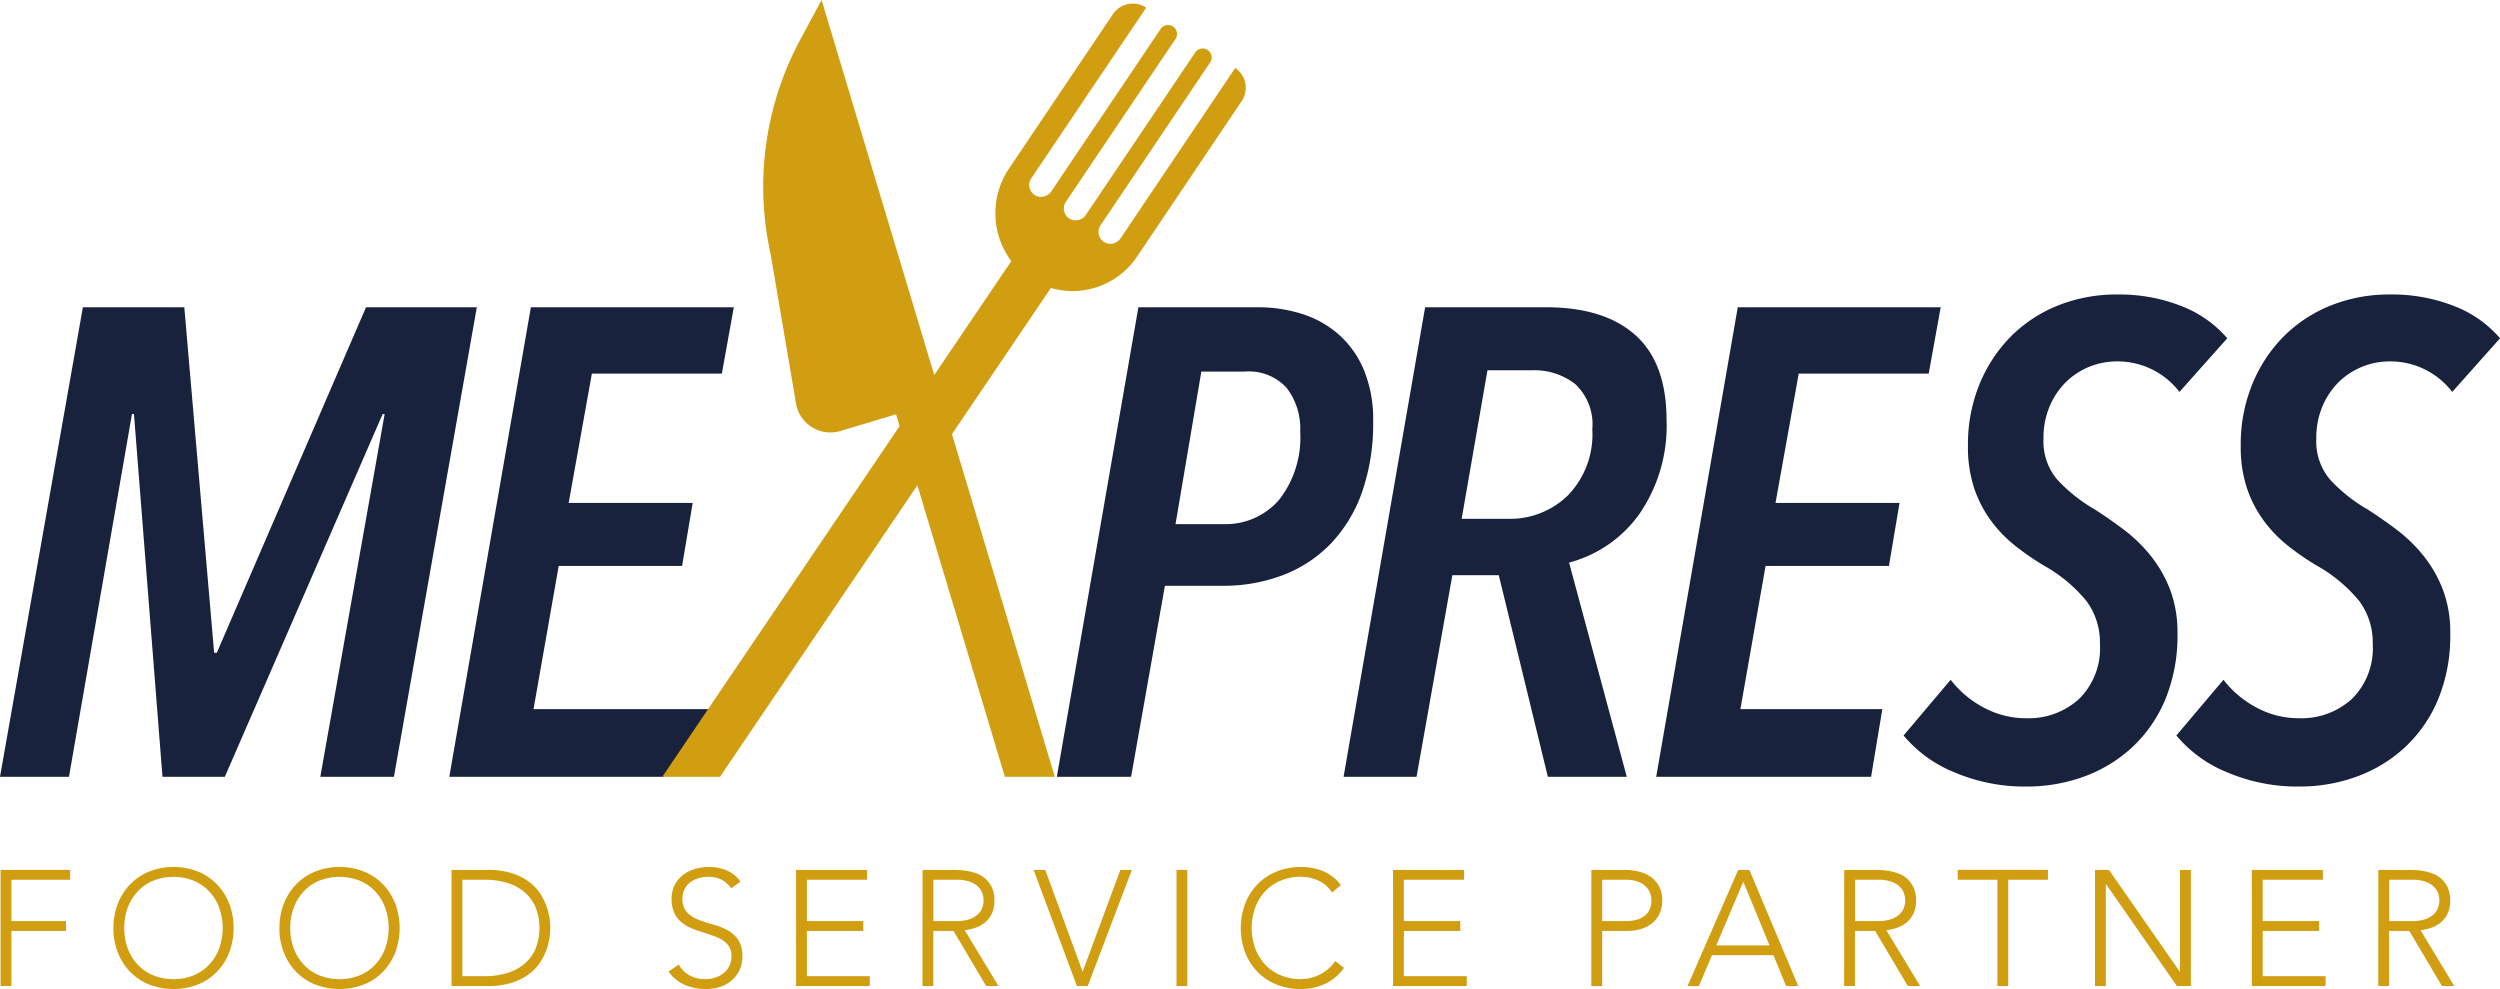
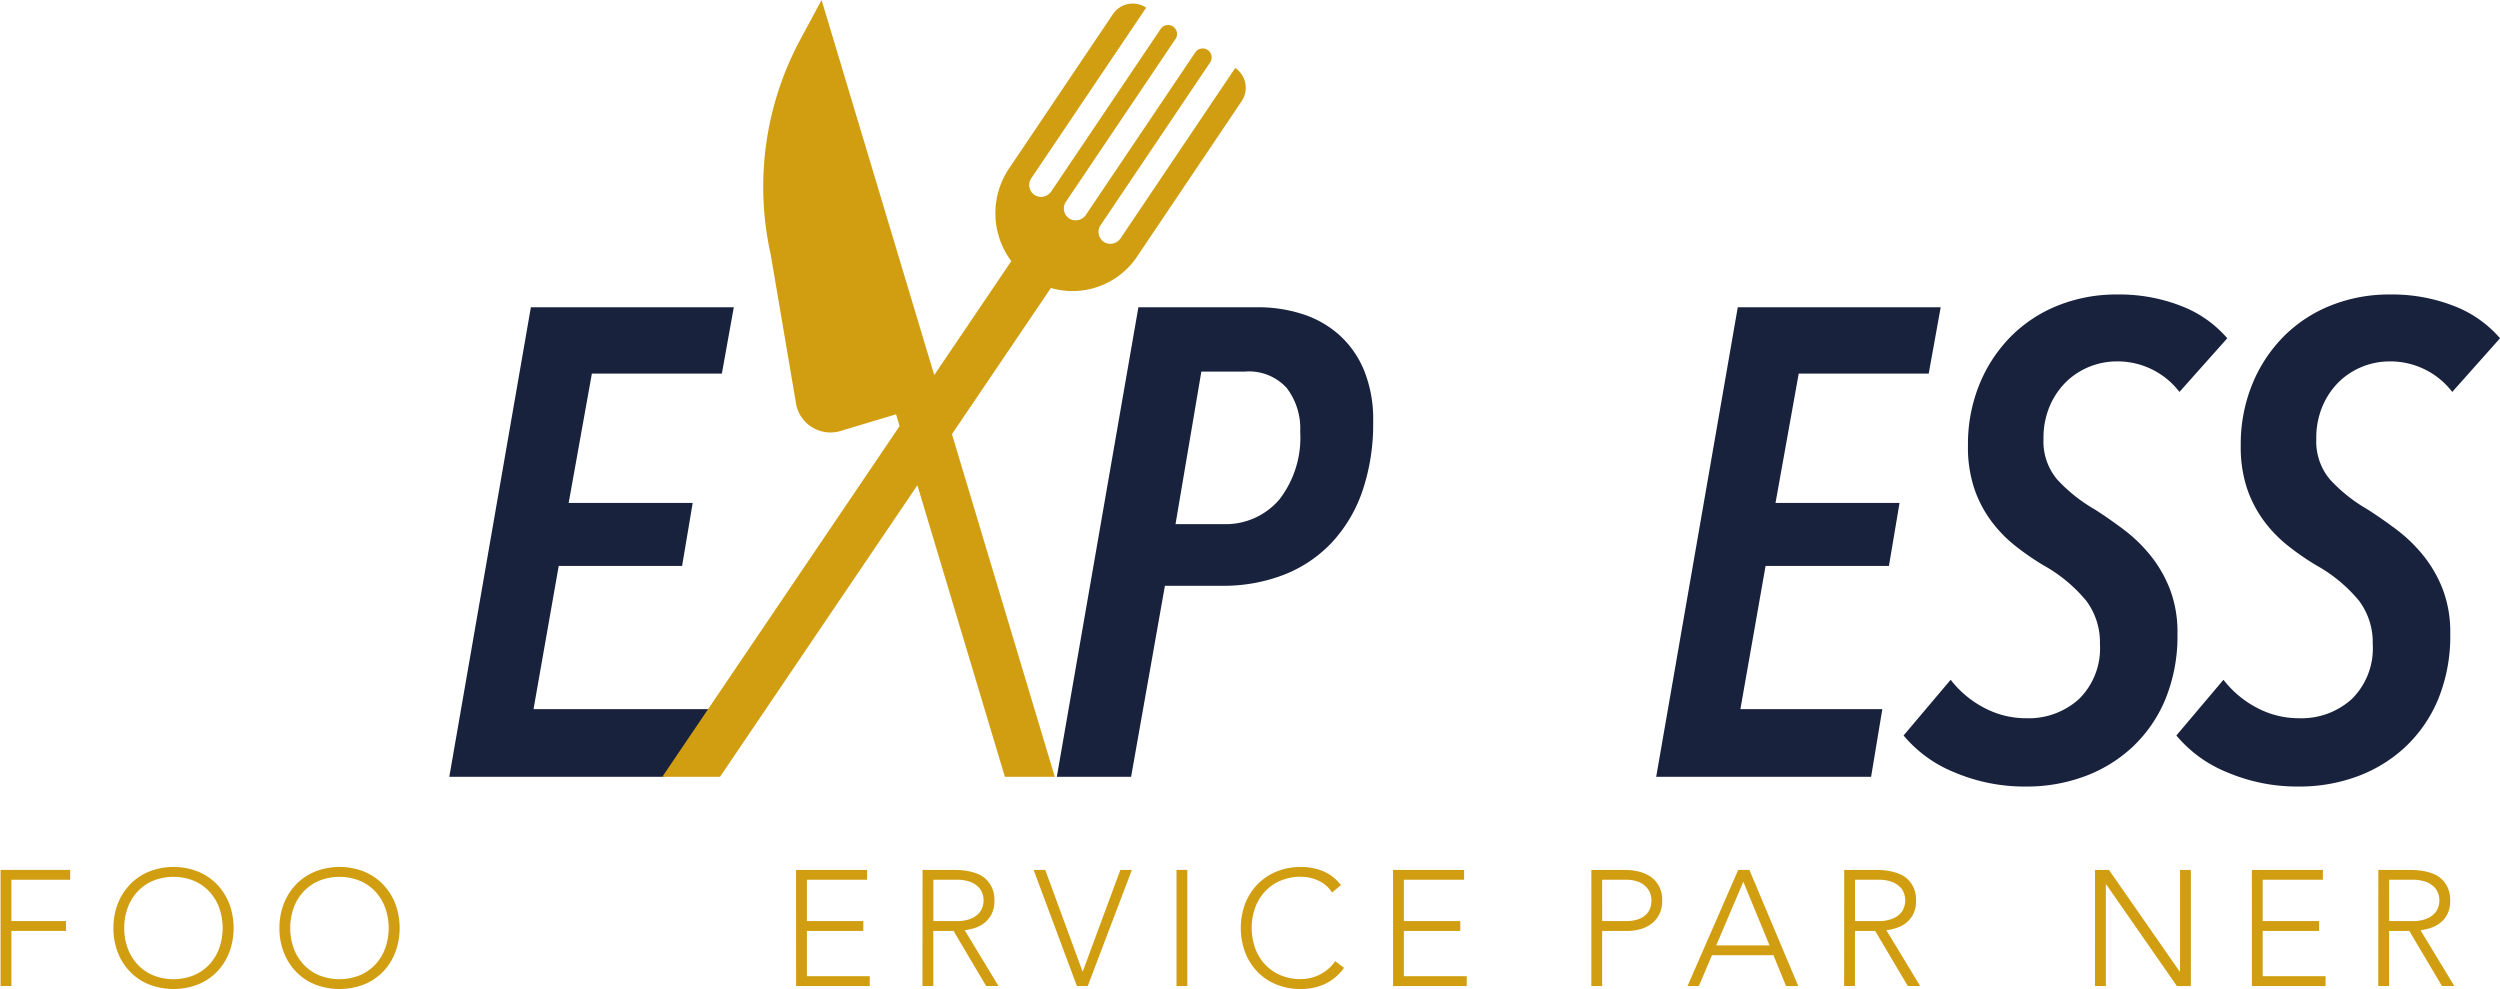
<svg xmlns="http://www.w3.org/2000/svg" id="Raggruppa_6" data-name="Raggruppa 6" width="222.662" height="88.086" viewBox="0 0 222.662 88.086">
  <defs>
    <clipPath id="clip-path">
      <rect id="Rettangolo_3" data-name="Rettangolo 3" width="222.662" height="88.086" fill="none" />
    </clipPath>
  </defs>
-   <path id="Tracciato_9" data-name="Tracciato 9" d="M32.6,199.015l-13.29,30.773h-.237l-2.658-30.773H7.383L0,240.835H6.143l5.611-32.309h.177l2.54,32.309h5.552l14.058-32.309h.177l-5.73,32.309h6.557l7.383-41.819Z" transform="translate(0 -171.649)" fill="#18223d" />
  <path id="Tracciato_10" data-name="Tracciato 10" d="M315.293,204.922H303.716l-2.067,11.518h11.046l-.945,5.611H300.763l-2.245,12.759h16.56l-4.923,6.025H291.017l7.265-41.819h18.074Z" transform="translate(-251 -171.649)" fill="#18223d" />
  <g id="Raggruppa_5" data-name="Raggruppa 5">
    <g id="Raggruppa_4" data-name="Raggruppa 4" clip-path="url(#clip-path)">
      <path id="Tracciato_11" data-name="Tracciato 11" d="M712.687,209.175a18.506,18.506,0,0,1-.974,6.261,12.8,12.8,0,0,1-2.747,4.577,11.7,11.7,0,0,1-4.253,2.836,14.907,14.907,0,0,1-5.493.974h-5.08l-3.012,17.011h-6.615l7.265-41.819h10.632a12.91,12.91,0,0,1,3.928.591,9.093,9.093,0,0,1,3.278,1.831,8.709,8.709,0,0,1,2.245,3.16,11.539,11.539,0,0,1,.827,4.577m-6.5.945a5.933,5.933,0,0,0-1.211-3.928,4.543,4.543,0,0,0-3.692-1.447h-3.9l-2.3,13.585h4.194a6.287,6.287,0,0,0,5.05-2.186,9,9,0,0,0,1.861-6.025" transform="translate(-590.387 -171.65)" fill="#18223d" />
-       <path id="Tracciato_12" data-name="Tracciato 12" d="M899.022,209.056a13.844,13.844,0,0,1-2.392,8.328,11.188,11.188,0,0,1-6.29,4.371l5.139,19.078h-7.029l-4.371-17.956h-4.135l-3.189,17.956h-6.5l7.265-41.819h10.75q5.2,0,7.974,2.481t2.776,7.561m-6.615.851a4.888,4.888,0,0,0-1.536-4.065,5.9,5.9,0,0,0-3.78-1.216h-4.017l-2.3,13.231h4.135a7.349,7.349,0,0,0,5.346-2.106,7.8,7.8,0,0,0,2.156-5.844" transform="translate(-750.59 -171.649)" fill="#18223d" />
      <path id="Tracciato_13" data-name="Tracciato 13" d="M1096.972,204.922h-11.577l-2.067,11.518h11.046l-.945,5.611h-10.986L1080.2,234.81h12.641l-1,6.025H1072.7l7.266-41.819h18.074Z" transform="translate(-925.192 -171.649)" fill="#18223d" />
      <path id="Tracciato_14" data-name="Tracciato 14" d="M1257.533,199.39a6.941,6.941,0,0,0-5.67-2.717,6.488,6.488,0,0,0-4.341,1.742,6.7,6.7,0,0,0-1.507,2.156,7.216,7.216,0,0,0-.591,3.012,5.243,5.243,0,0,0,1.241,3.632,14.15,14.15,0,0,0,3.308,2.629q1.3.828,2.629,1.831a13.415,13.415,0,0,1,2.392,2.334,11.306,11.306,0,0,1,1.713,3.012,10.708,10.708,0,0,1,.649,3.869,14.858,14.858,0,0,1-1.092,5.907,12.294,12.294,0,0,1-2.954,4.253,12.678,12.678,0,0,1-4.282,2.6,14.842,14.842,0,0,1-5.139.886,15.922,15.922,0,0,1-6.408-1.27,11.439,11.439,0,0,1-4.519-3.278l4.194-4.962a9.032,9.032,0,0,0,2.953,2.481,7.911,7.911,0,0,0,3.78.945,6.664,6.664,0,0,0,4.7-1.713,6.329,6.329,0,0,0,1.861-4.9,6.171,6.171,0,0,0-1.211-3.839,13.31,13.31,0,0,0-3.751-3.13,23.163,23.163,0,0,1-2.54-1.743,11.757,11.757,0,0,1-2.185-2.245,10.587,10.587,0,0,1-1.506-2.894,11.668,11.668,0,0,1-.561-3.809,14.138,14.138,0,0,1,1.034-5.493,13,13,0,0,1,2.806-4.252,12.392,12.392,0,0,1,4.193-2.747,13.95,13.95,0,0,1,5.257-.975,15.093,15.093,0,0,1,5.729,1.034,10.248,10.248,0,0,1,4.076,2.865Z" transform="translate(-1063.42 -164.483)" fill="#18223d" />
      <path id="Tracciato_15" data-name="Tracciato 15" d="M1434.218,199.39a6.941,6.941,0,0,0-5.67-2.717,6.488,6.488,0,0,0-4.341,1.742,6.693,6.693,0,0,0-1.506,2.156,7.214,7.214,0,0,0-.591,3.012,5.243,5.243,0,0,0,1.241,3.632,14.147,14.147,0,0,0,3.307,2.629q1.3.828,2.629,1.831a13.41,13.41,0,0,1,2.392,2.334,11.31,11.31,0,0,1,1.713,3.012,10.708,10.708,0,0,1,.649,3.869,14.858,14.858,0,0,1-1.092,5.907,12.3,12.3,0,0,1-2.954,4.253,12.681,12.681,0,0,1-4.282,2.6,14.843,14.843,0,0,1-5.139.886,15.922,15.922,0,0,1-6.408-1.27,11.442,11.442,0,0,1-4.519-3.278l4.194-4.962a9.028,9.028,0,0,0,2.953,2.481,7.911,7.911,0,0,0,3.78.945,6.664,6.664,0,0,0,4.7-1.713,6.33,6.33,0,0,0,1.861-4.9,6.169,6.169,0,0,0-1.211-3.839,13.306,13.306,0,0,0-3.751-3.13,23.142,23.142,0,0,1-2.54-1.743,11.76,11.76,0,0,1-2.185-2.245,10.587,10.587,0,0,1-1.507-2.894,11.668,11.668,0,0,1-.561-3.809,14.141,14.141,0,0,1,1.034-5.493,13,13,0,0,1,2.806-4.252,12.4,12.4,0,0,1,4.193-2.747,13.95,13.95,0,0,1,5.257-.975,15.093,15.093,0,0,1,5.729,1.034,10.25,10.25,0,0,1,4.076,2.865Z" transform="translate(-1215.809 -164.483)" fill="#18223d" />
      <path id="Tracciato_16" data-name="Tracciato 16" d="M440.917,36.086a3.113,3.113,0,0,0,3.933,2.3L449.8,36.9l.316,1.051L428.981,69.185h5.141L451.7,43.218l7.794,25.967h4.445l-9.16-30.517,8.812-13.02a6.915,6.915,0,0,0,7.652-2.761L480.58,9.009a2.129,2.129,0,0,0-.57-2.956l-10.2,15.153a1.1,1.1,0,0,1-1.354.42,1.065,1.065,0,0,1-.441-1.566L477.8,5.521a.8.8,0,0,0-1.322-.895l-9.756,14.491a1.1,1.1,0,0,1-1.354.42,1.065,1.065,0,0,1-.441-1.566l9.789-14.539a.8.8,0,0,0-1.322-.895l-9.756,14.491a1.1,1.1,0,0,1-1.354.42,1.065,1.065,0,0,1-.441-1.566L472.076.684a2.129,2.129,0,0,0-2.956.57l-9.231,13.716a7.132,7.132,0,0,0,.175,8.287L453.2,33.406,444.7,5.1h0L443.168,0l-1.892,3.516a27.674,27.674,0,0,0-2.643,19.136Z" transform="translate(-369.993)" fill="#d09e10" />
      <path id="Tracciato_17" data-name="Tracciato 17" d="M.371,563.443h6.2v.877H1.335V568H6.2v.877H1.335v4.909H.371Z" transform="translate(-0.32 -485.965)" fill="#d09e10" />
      <path id="Tracciato_18" data-name="Tracciato 18" d="M73.477,566.966a5.848,5.848,0,0,1,.395-2.177,5.182,5.182,0,0,1,1.1-1.717,4.975,4.975,0,0,1,1.687-1.133,5.96,5.96,0,0,1,4.34,0,4.974,4.974,0,0,1,1.688,1.133,5.18,5.18,0,0,1,1.1,1.717,6.223,6.223,0,0,1,0,4.362,5.163,5.163,0,0,1-1.1,1.724A4.882,4.882,0,0,1,80.995,572a6.058,6.058,0,0,1-4.34,0,4.883,4.883,0,0,1-1.687-1.125,5.165,5.165,0,0,1-1.1-1.724,5.905,5.905,0,0,1-.395-2.184m.964,0a5.16,5.16,0,0,0,.307,1.8,4.267,4.267,0,0,0,.877,1.447,4.056,4.056,0,0,0,1.381.964,4.9,4.9,0,0,0,3.638,0,4.053,4.053,0,0,0,1.381-.964,4.264,4.264,0,0,0,.877-1.447,5.417,5.417,0,0,0,0-3.594,4.265,4.265,0,0,0-.877-1.447,4.052,4.052,0,0,0-1.381-.964,4.9,4.9,0,0,0-3.638,0,4.055,4.055,0,0,0-1.381.964,4.267,4.267,0,0,0-.877,1.447,5.16,5.16,0,0,0-.307,1.8" transform="translate(-63.373 -484.316)" fill="#d09e10" />
      <path id="Tracciato_19" data-name="Tracciato 19" d="M181.011,566.966a5.847,5.847,0,0,1,.395-2.177,5.182,5.182,0,0,1,1.1-1.717,4.975,4.975,0,0,1,1.687-1.133,5.96,5.96,0,0,1,4.34,0,4.974,4.974,0,0,1,1.688,1.133,5.179,5.179,0,0,1,1.1,1.717,6.222,6.222,0,0,1,0,4.362,5.162,5.162,0,0,1-1.1,1.724A4.882,4.882,0,0,1,188.529,572a6.058,6.058,0,0,1-4.34,0,4.882,4.882,0,0,1-1.687-1.125,5.165,5.165,0,0,1-1.1-1.724,5.9,5.9,0,0,1-.395-2.184m.964,0a5.16,5.16,0,0,0,.307,1.8,4.267,4.267,0,0,0,.877,1.447,4.057,4.057,0,0,0,1.381.964,4.9,4.9,0,0,0,3.638,0,4.053,4.053,0,0,0,1.381-.964,4.264,4.264,0,0,0,.877-1.447,5.417,5.417,0,0,0,0-3.594,4.264,4.264,0,0,0-.877-1.447,4.052,4.052,0,0,0-1.381-.964,4.895,4.895,0,0,0-3.638,0,4.056,4.056,0,0,0-1.381.964,4.268,4.268,0,0,0-.877,1.447,5.161,5.161,0,0,0-.307,1.8" transform="translate(-156.121 -484.316)" fill="#d09e10" />
-       <path id="Tracciato_20" data-name="Tracciato 20" d="M292.476,563.443h3.2a6.919,6.919,0,0,1,2.279.329,5.077,5.077,0,0,1,1.556.84,4.176,4.176,0,0,1,.979,1.132,5.533,5.533,0,0,1,.738,2.221q.044.461.044.65t-.044.65a5.534,5.534,0,0,1-.738,2.221,4.172,4.172,0,0,1-.979,1.132,5.066,5.066,0,0,1-1.556.84,6.918,6.918,0,0,1-2.279.329h-3.2Zm.964,9.468h1.987a6.912,6.912,0,0,0,1.914-.256,4.382,4.382,0,0,0,1.549-.782,3.686,3.686,0,0,0,1.037-1.337,5.048,5.048,0,0,0,0-3.843,3.686,3.686,0,0,0-1.037-1.337,4.388,4.388,0,0,0-1.549-.782,6.926,6.926,0,0,0-1.914-.255H293.44Z" transform="translate(-252.258 -485.965)" fill="#d09e10" />
-       <path id="Tracciato_21" data-name="Tracciato 21" d="M433.87,570.224a2.471,2.471,0,0,0,.986.979,2.9,2.9,0,0,0,1.381.321,2.759,2.759,0,0,0,.906-.146,2.312,2.312,0,0,0,.738-.409,1.926,1.926,0,0,0,.5-.636,1.884,1.884,0,0,0,.183-.84,1.614,1.614,0,0,0-.226-.891,1.817,1.817,0,0,0-.606-.577,4.469,4.469,0,0,0-.855-.387q-.475-.161-.979-.321t-.979-.365a3.275,3.275,0,0,1-.855-.533,2.371,2.371,0,0,1-.606-.825,2.951,2.951,0,0,1-.227-1.227,2.662,2.662,0,0,1,.27-1.22,2.606,2.606,0,0,1,.731-.891,3.255,3.255,0,0,1,1.059-.541,4.291,4.291,0,0,1,1.257-.183,4.068,4.068,0,0,1,1.571.3,2.986,2.986,0,0,1,1.249,1l-.833.6a2.446,2.446,0,0,0-.855-.767,2.479,2.479,0,0,0-1.161-.256,3.158,3.158,0,0,0-.891.124,2.222,2.222,0,0,0-.738.365,1.8,1.8,0,0,0-.5.606,1.844,1.844,0,0,0-.19.862,1.665,1.665,0,0,0,.395,1.191,2.783,2.783,0,0,0,.986.658,10.457,10.457,0,0,0,1.286.424,6.226,6.226,0,0,1,1.286.49,2.773,2.773,0,0,1,.986.855,2.547,2.547,0,0,1,.395,1.512,2.8,2.8,0,0,1-.263,1.242,2.731,2.731,0,0,1-.709.913,3.063,3.063,0,0,1-1.03.563,3.9,3.9,0,0,1-1.213.19,4.866,4.866,0,0,1-1.885-.358,3.446,3.446,0,0,1-1.476-1.205Z" transform="translate(-373.416 -484.315)" fill="#d09e10" />
      <path id="Tracciato_22" data-name="Tracciato 22" d="M515.618,563.443h6.327v.877h-5.362V568h5.026v.877h-5.026v4.033h5.6v.877h-6.561Z" transform="translate(-444.717 -485.965)" fill="#d09e10" />
      <path id="Tracciato_23" data-name="Tracciato 23" d="M597.542,563.443h2.718q.2,0,.555.015a5.714,5.714,0,0,1,.76.088,4.679,4.679,0,0,1,.833.234,2.36,2.36,0,0,1,.76.468,2.431,2.431,0,0,1,.555.774,2.674,2.674,0,0,1,.219,1.14,2.609,2.609,0,0,1-.256,1.227,2.38,2.38,0,0,1-.643.782,2.7,2.7,0,0,1-.855.446,5.51,5.51,0,0,1-.891.2l3.01,4.968h-1.1l-2.908-4.909h-1.8v4.909h-.964Zm.964,4.559h2.046a3.371,3.371,0,0,0,1.235-.19,2.047,2.047,0,0,0,.738-.468,1.48,1.48,0,0,0,.358-.6,1.846,1.846,0,0,0,0-1.169,1.483,1.483,0,0,0-.358-.6,2.05,2.05,0,0,0-.738-.467,3.374,3.374,0,0,0-1.235-.19h-2.046Z" transform="translate(-515.375 -485.965)" fill="#d09e10" />
      <path id="Tracciato_24" data-name="Tracciato 24" d="M669.479,563.443h1.037l3.331,9.074,3.361-9.074h1.023l-3.93,10.345h-.964Z" transform="translate(-577.421 -485.965)" fill="#d09e10" />
      <rect id="Rettangolo_2" data-name="Rettangolo 2" width="0.964" height="10.345" transform="translate(104.785 77.477)" fill="#d09e10" />
      <path id="Tracciato_25" data-name="Tracciato 25" d="M812.873,570.516a4.381,4.381,0,0,1-1.724,1.447,5.125,5.125,0,0,1-2.119.438,5.7,5.7,0,0,1-2.17-.4,4.883,4.883,0,0,1-1.687-1.125,5.167,5.167,0,0,1-1.1-1.724,6.224,6.224,0,0,1,0-4.361,5.185,5.185,0,0,1,1.1-1.717,4.974,4.974,0,0,1,1.688-1.132,5.615,5.615,0,0,1,2.17-.409A5.154,5.154,0,0,1,811,561.9a3.9,3.9,0,0,1,1.6,1.249l-.789.658a2.861,2.861,0,0,0-1.234-1.067,3.747,3.747,0,0,0-1.542-.336,4.539,4.539,0,0,0-1.819.351,4.051,4.051,0,0,0-1.381.964,4.266,4.266,0,0,0-.877,1.446,5.417,5.417,0,0,0,0,3.594,4.267,4.267,0,0,0,.877,1.447,4.054,4.054,0,0,0,1.381.964,4.539,4.539,0,0,0,1.819.351,3.787,3.787,0,0,0,1.644-.387,3.971,3.971,0,0,0,.767-.5,3.179,3.179,0,0,0,.643-.723Z" transform="translate(-693.17 -484.315)" fill="#d09e10" />
      <path id="Tracciato_26" data-name="Tracciato 26" d="M902.289,563.443h6.327v.877h-5.363V568h5.026v.877h-5.026v4.033h5.6v.877h-6.561Z" transform="translate(-778.218 -485.965)" fill="#d09e10" />
      <path id="Tracciato_27" data-name="Tracciato 27" d="M1030.754,563.443h2.981a5.516,5.516,0,0,1,1.132.124,3.287,3.287,0,0,1,1.081.431,2.423,2.423,0,0,1,.8.84,2.6,2.6,0,0,1,.314,1.337,2.683,2.683,0,0,1-.256,1.213,2.37,2.37,0,0,1-.687.84,2.962,2.962,0,0,1-.993.49,4.26,4.26,0,0,1-1.176.161h-2.236v4.909h-.964Zm.964,4.559h2.192a3.409,3.409,0,0,0,.8-.1,2.074,2.074,0,0,0,.7-.307,1.59,1.59,0,0,0,.5-.563,1.792,1.792,0,0,0,.19-.862,1.706,1.706,0,0,0-.2-.847,1.773,1.773,0,0,0-.511-.577,2.1,2.1,0,0,0-.723-.329,3.381,3.381,0,0,0-.818-.1h-2.133Z" transform="translate(-889.018 -485.965)" fill="#d09e10" />
      <path id="Tracciato_28" data-name="Tracciato 28" d="M1097.537,563.443h.994l4.354,10.345H1101.8l-1.125-2.747H1095.2l-1.169,2.747h-1.008Zm.453,1.052-2.411,5.669h4.749Z" transform="translate(-942.723 -485.965)" fill="#d09e10" />
      <path id="Tracciato_29" data-name="Tracciato 29" d="M1194.5,563.443h2.718q.2,0,.555.015a5.714,5.714,0,0,1,.76.088,4.679,4.679,0,0,1,.833.234,2.359,2.359,0,0,1,.76.468,2.433,2.433,0,0,1,.555.774,2.676,2.676,0,0,1,.219,1.14,2.609,2.609,0,0,1-.256,1.227,2.379,2.379,0,0,1-.643.782,2.7,2.7,0,0,1-.855.446,5.505,5.505,0,0,1-.891.2l3.01,4.968h-1.1l-2.908-4.909h-1.8v4.909h-.964Zm.964,4.559h2.046a3.37,3.37,0,0,0,1.234-.19,2.044,2.044,0,0,0,.738-.468,1.478,1.478,0,0,0,.358-.6,1.844,1.844,0,0,0,0-1.169,1.482,1.482,0,0,0-.358-.6,2.047,2.047,0,0,0-.738-.467,3.373,3.373,0,0,0-1.234-.19h-2.046Z" transform="translate(-1030.246 -485.965)" fill="#d09e10" />
-       <path id="Tracciato_30" data-name="Tracciato 30" d="M1271.564,564.319h-3.536v-.877h8.036v.877h-3.536v9.468h-.965Z" transform="translate(-1093.665 -485.965)" fill="#d09e10" />
      <path id="Tracciato_31" data-name="Tracciato 31" d="M1356.966,563.443h1.242l6.3,9.059h.029v-9.059h.964v10.345h-1.242l-6.3-9.059h-.029v9.059h-.965Z" transform="translate(-1170.373 -485.965)" fill="#d09e10" />
      <path id="Tracciato_32" data-name="Tracciato 32" d="M1458.549,563.443h6.327v.877h-5.362V568h5.026v.877h-5.026v4.033h5.6v.877h-6.561Z" transform="translate(-1257.988 -485.965)" fill="#d09e10" />
      <path id="Tracciato_33" data-name="Tracciato 33" d="M1540.472,563.443h2.718q.2,0,.555.015a5.716,5.716,0,0,1,.76.088,4.682,4.682,0,0,1,.833.234,2.36,2.36,0,0,1,.76.468,2.431,2.431,0,0,1,.555.774,2.672,2.672,0,0,1,.219,1.14,2.613,2.613,0,0,1-.255,1.227,2.384,2.384,0,0,1-.643.782,2.7,2.7,0,0,1-.855.446,5.5,5.5,0,0,1-.891.2l3.01,4.968h-1.1l-2.908-4.909h-1.8v4.909h-.965Zm.965,4.559h2.045a3.373,3.373,0,0,0,1.235-.19,2.047,2.047,0,0,0,.738-.468,1.481,1.481,0,0,0,.358-.6,1.846,1.846,0,0,0,0-1.169,1.485,1.485,0,0,0-.358-.6,2.05,2.05,0,0,0-.738-.467,3.376,3.376,0,0,0-1.235-.19h-2.045Z" transform="translate(-1328.646 -485.965)" fill="#d09e10" />
    </g>
  </g>
</svg>